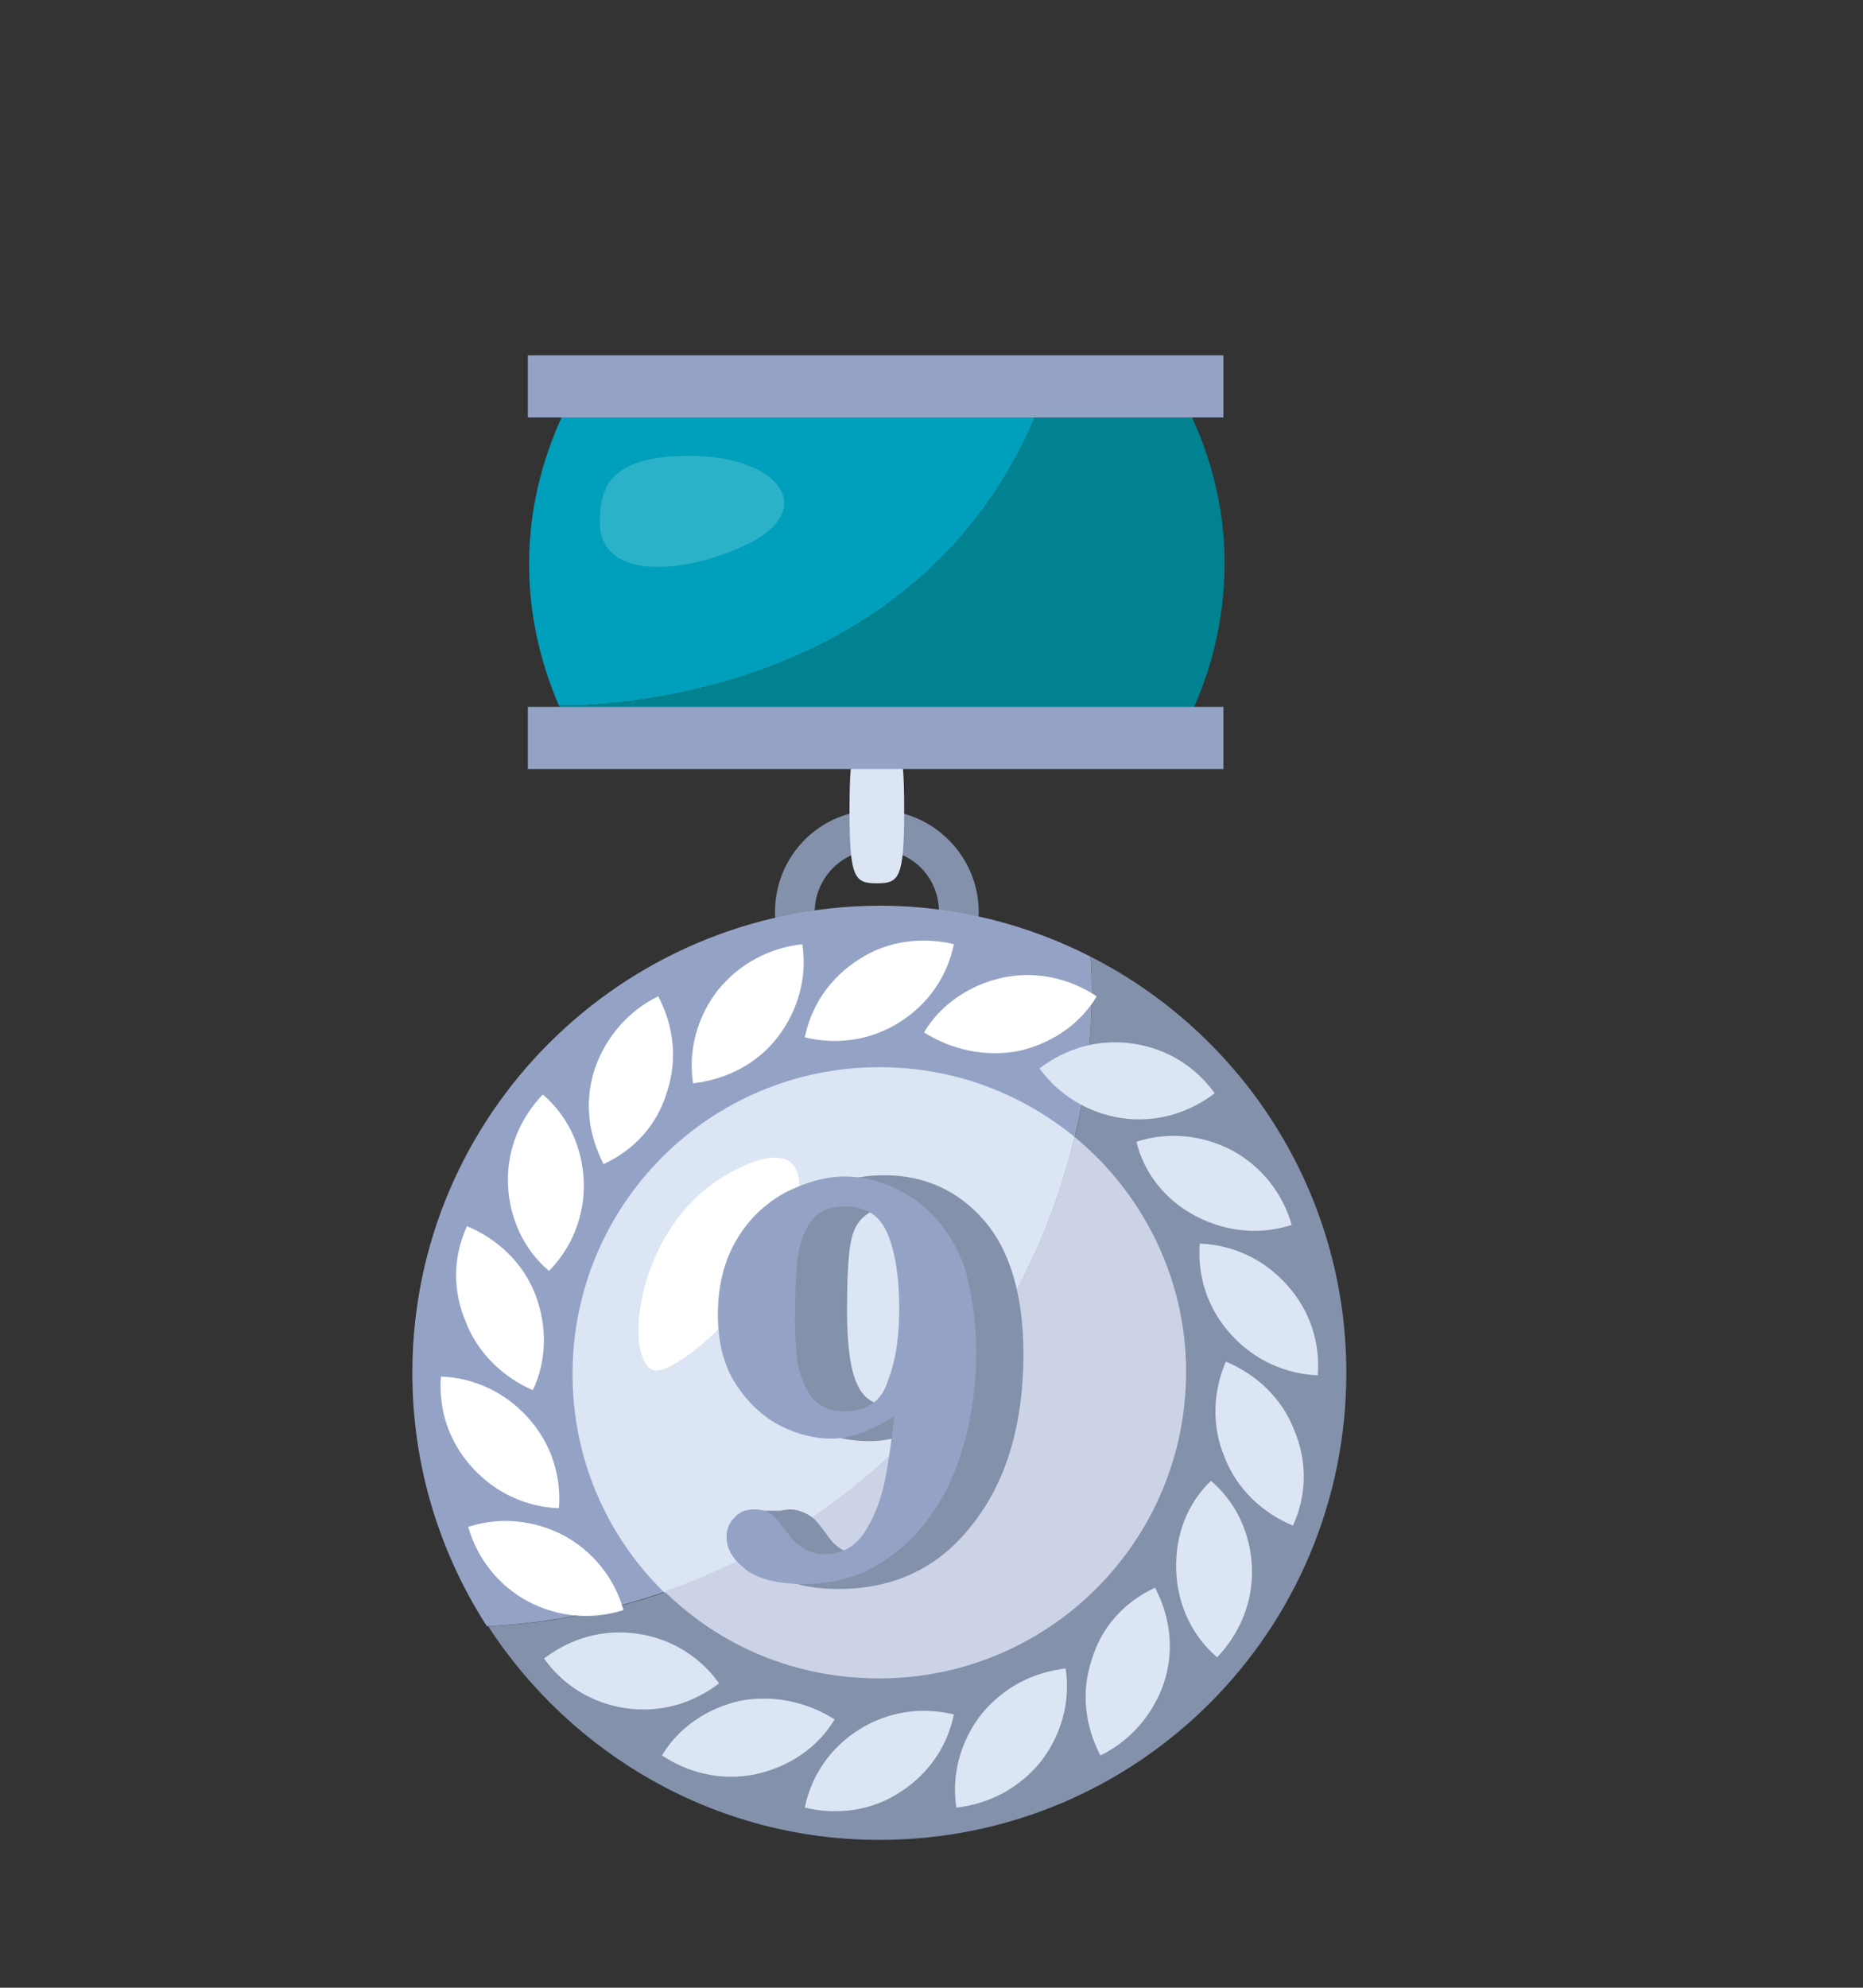
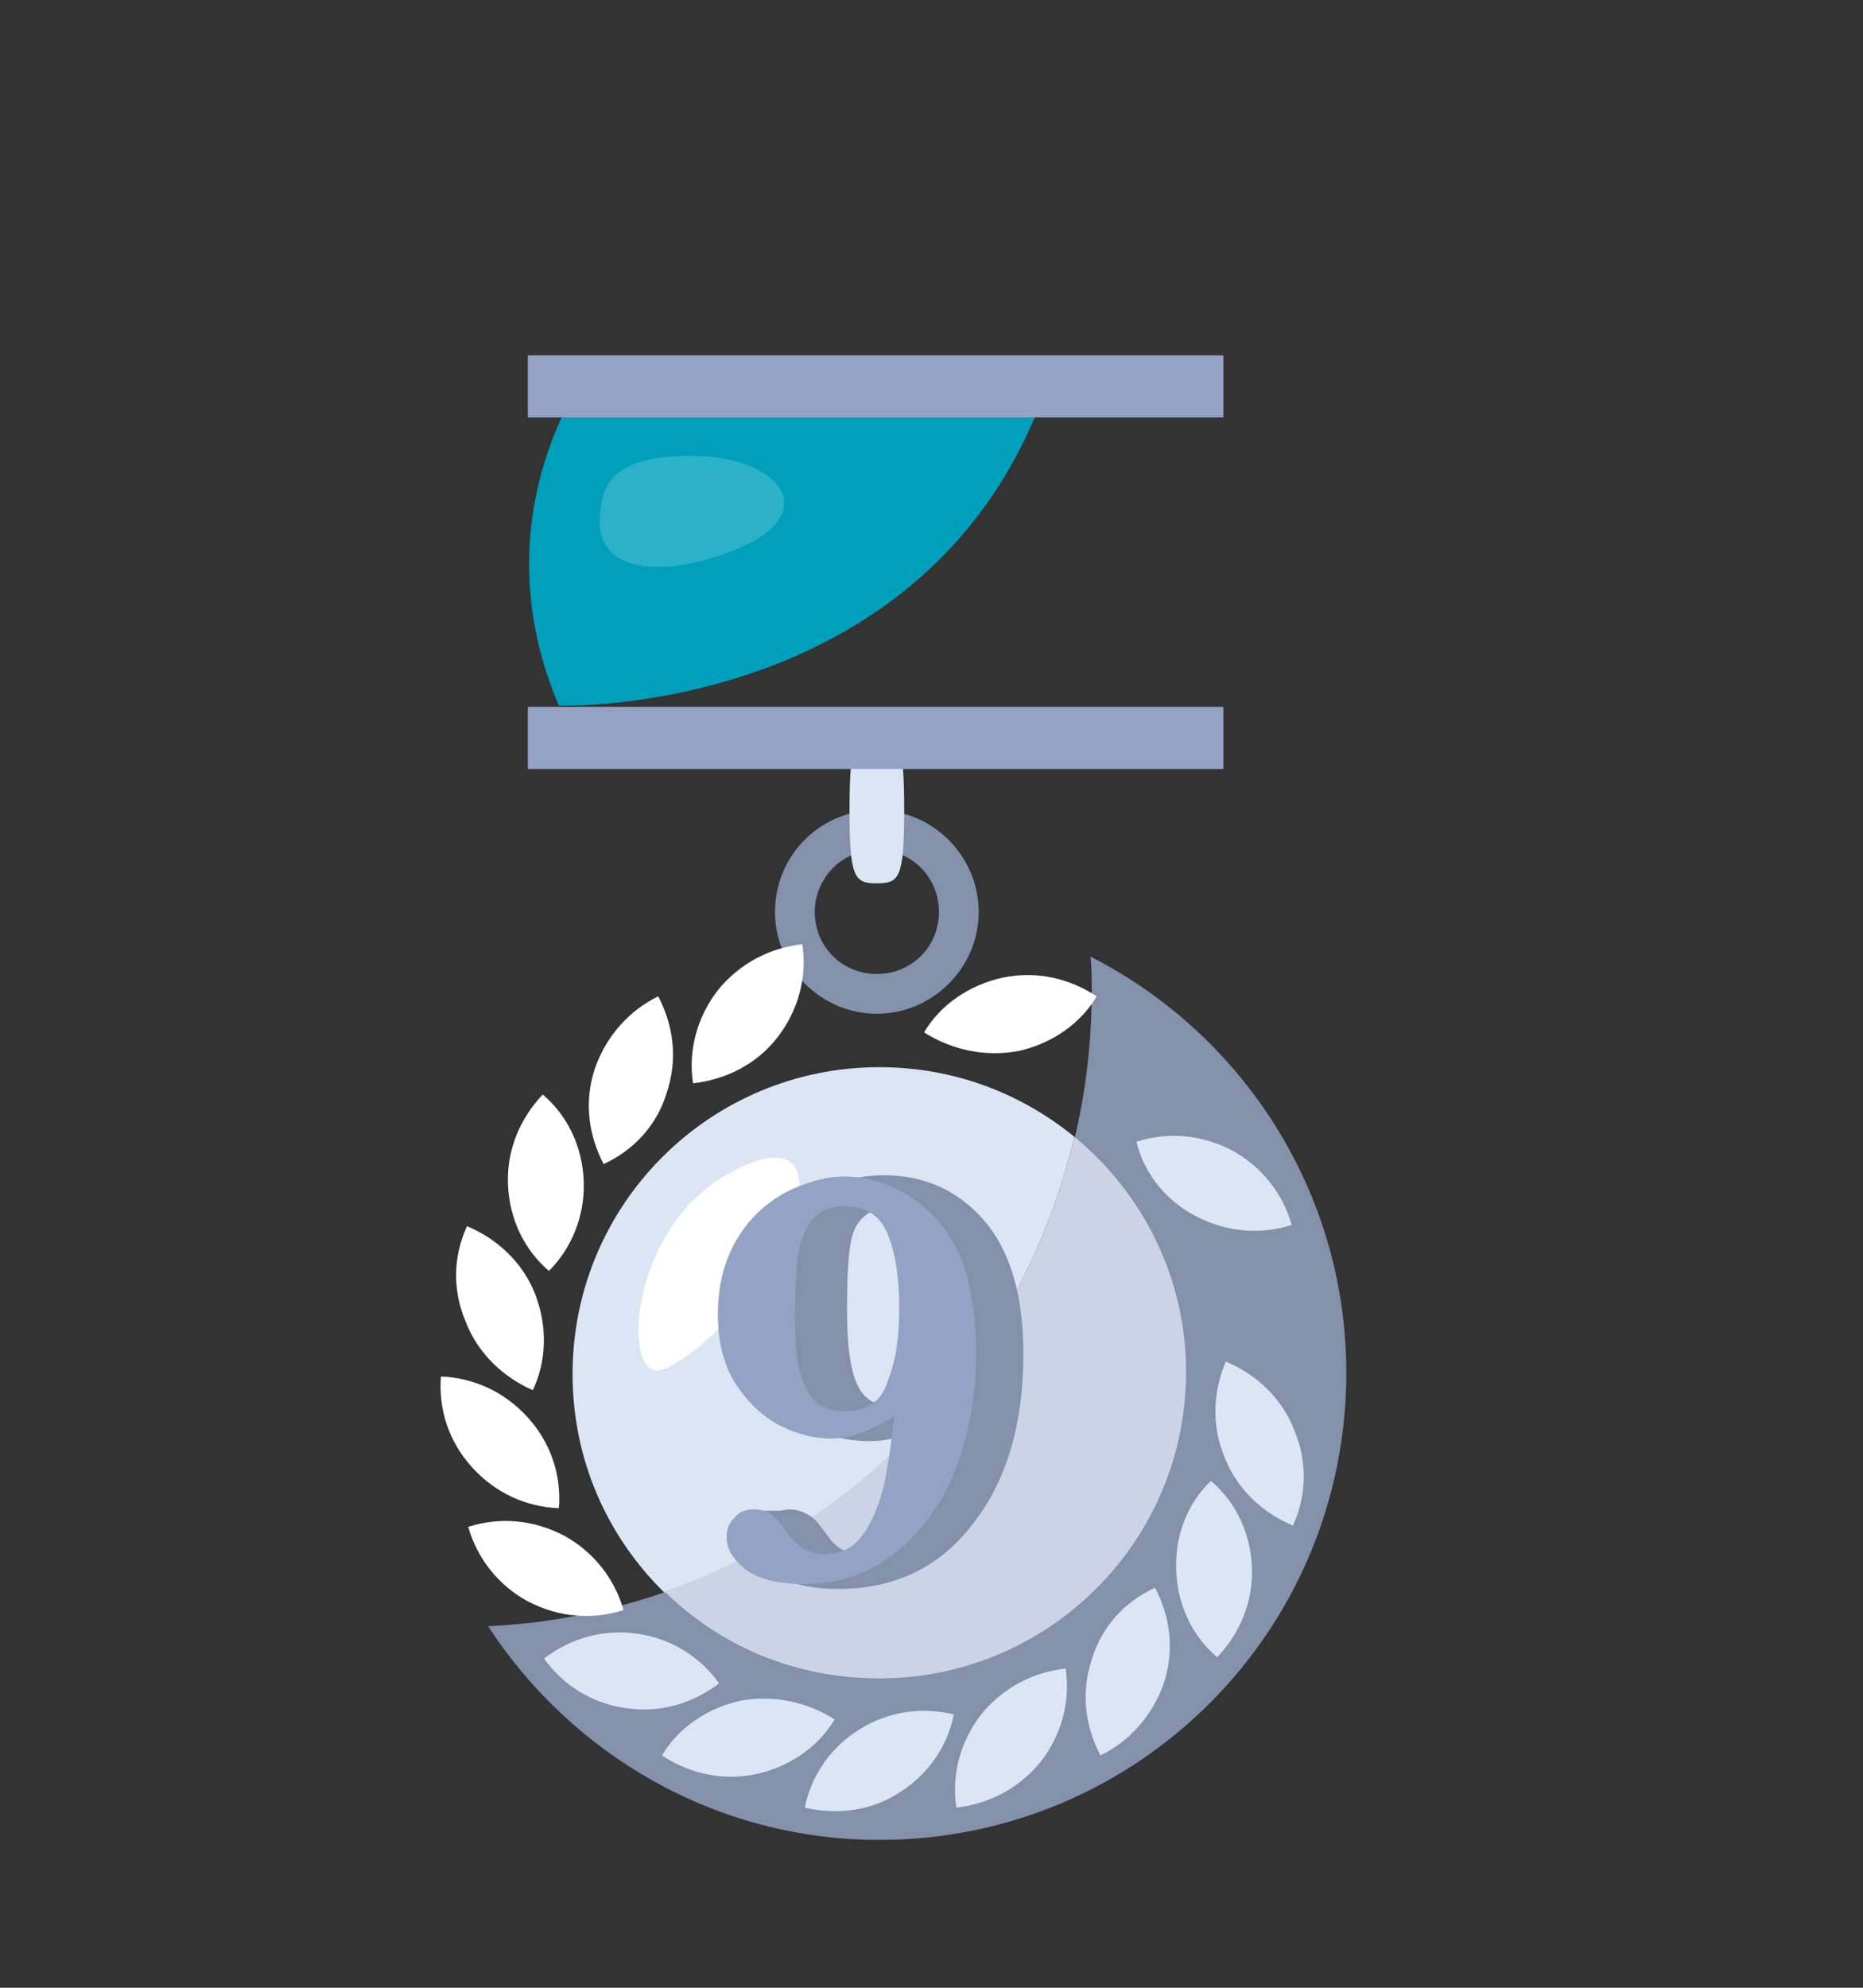
<svg xmlns="http://www.w3.org/2000/svg" version="1.1" id="Layer_1" x="0px" y="0px" viewBox="0 0 150 160" style="enable-background:new 0 0 150 160;" xml:space="preserve">
  <rect x="0" y="0" width="150" height="160" fill="#333333" stroke="none" />
  <style type="text/css">
	.st0{fill:#009FBB;}
	.st1{fill:#008290;}
	.st2{fill:#8391AB;}
	.st3{fill:#DCE5F4;}
	.st4{fill:#94A3C5;}
	.st5{fill:#FFFFFF;}
	.st6{fill:#CCD3E6;}
	.st7{fill:#2CB2C8;}
</style>
  <g>
    <g>
      <path class="st0" d="M83.8,32.4h-38c-2,3.9-3.2,8.3-3.2,13c0,4.1,0.9,7.9,2.4,11.4C45.2,56.8,74,57.7,83.8,32.4z" />
-       <path class="st1" d="M95.4,32.4H83.8C74,57.7,45.2,56.8,45,56.8c0.3,0.6,0.6,1.2,0.9,1.8h49.4c2.1-3.9,3.3-8.5,3.3-13.3    C98.6,40.7,97.4,36.3,95.4,32.4z" />
    </g>
    <path class="st2" d="M70.6,65.2c4.5,0,8.2,3.7,8.2,8.2c0,4.5-3.7,8.2-8.2,8.2s-8.2-3.7-8.2-8.2C62.4,68.9,66,65.2,70.6,65.2z    M65.6,73.4c0,2.8,2.2,5,5,5c2.8,0,5-2.2,5-5c0-2.8-2.2-5-5-5C67.8,68.4,65.6,70.7,65.6,73.4z" />
    <path class="st3" d="M68.4,65.2c0,5.5,0.4,5.9,2.2,5.9c1.8,0,2.2-0.4,2.2-5.9c0-5.5-0.4-5.9-2.2-5.9C68.8,59.3,68.4,59.8,68.4,65.2   z" />
    <rect x="42.5" y="56.9" class="st4" width="56" height="5" />
    <rect x="42.5" y="28.6" class="st4" width="56" height="5" />
    <g>
-       <path class="st4" d="M87.9,79.8c0-0.9,0-1.9-0.1-2.8c-5.1-2.6-10.9-4.1-17-4.1C50,73,33.2,89.8,33.2,110.5c0,7.5,2.2,14.5,6,20.4    C66.3,129.6,87.9,107.2,87.9,79.8z" />
      <path class="st2" d="M87.8,77c0.1,0.9,0.1,1.9,0.1,2.8c0,27.4-21.5,49.8-48.6,51.1c6.7,10.3,18.3,17.2,31.5,17.2    c20.8,0,37.6-16.8,37.6-37.6C108.4,95.9,100,83.2,87.8,77z" />
    </g>
    <g>
      <g>
        <path class="st3" d="M59.6,136.9c-2.7,0.6-5,2.2-6.3,4.4c2.1,1.4,4.8,2.1,7.6,1.5c2.7-0.6,5-2.2,6.3-4.4     C65,137,62.3,136.4,59.6,136.9z" />
        <path class="st5" d="M82,84.6c2.7-0.6,5-2.2,6.3-4.4c-2.1-1.4-4.8-2.1-7.6-1.5c-2.7,0.6-5,2.2-6.3,4.4     C76.6,84.5,79.3,85.1,82,84.6z" />
      </g>
      <g>
        <path class="st3" d="M51.3,131.5c-2.8-0.4-5.4,0.4-7.5,2c1.5,2.1,3.8,3.6,6.6,4c2.8,0.4,5.4-0.4,7.5-2     C56.4,133.4,54.1,131.9,51.3,131.5z" />
-         <path class="st3" d="M90.3,90c2.8,0.4,5.4-0.4,7.5-2c-1.5-2.1-3.8-3.6-6.6-4c-2.8-0.4-5.4,0.4-7.5,2C85.2,88.1,87.6,89.6,90.3,90     z" />
      </g>
      <g>
        <path class="st5" d="M45.4,123.6c-2.5-1.3-5.2-1.5-7.7-0.7c0.7,2.5,2.4,4.7,4.8,6c2.5,1.3,5.2,1.5,7.7,0.7     C49.5,127.1,47.8,124.9,45.4,123.6z" />
        <path class="st3" d="M96.3,97.9c2.5,1.3,5.2,1.5,7.7,0.7c-0.7-2.5-2.4-4.7-4.8-6c-2.5-1.3-5.2-1.5-7.7-0.7     C92.1,94.4,93.8,96.6,96.3,97.9z" />
      </g>
      <g>
        <path class="st5" d="M42.5,114.1c-1.9-2.1-4.4-3.2-7-3.3c-0.2,2.6,0.6,5.2,2.5,7.3c1.9,2.1,4.4,3.2,7,3.3     C45.2,118.8,44.4,116.2,42.5,114.1z" />
-         <path class="st3" d="M99.1,107.4c1.9,2.1,4.4,3.2,7,3.3c0.2-2.6-0.6-5.2-2.5-7.3c-1.9-2.1-4.4-3.2-7-3.3     C96.4,102.7,97.2,105.3,99.1,107.4z" />
      </g>
      <g>
        <path class="st5" d="M43.1,104.2c-1-2.6-3.1-4.5-5.5-5.5c-1.1,2.4-1.2,5.1-0.1,7.7c1,2.6,3.1,4.5,5.4,5.5     C44,109.6,44.1,106.8,43.1,104.2z" />
        <path class="st3" d="M98.6,117.3c1,2.6,3.1,4.5,5.5,5.5c1.1-2.4,1.2-5.1,0.1-7.7c-1-2.6-3.1-4.5-5.5-5.5     C97.7,111.9,97.5,114.7,98.6,117.3z" />
      </g>
      <g>
        <path class="st5" d="M47,95.1c-0.1-2.8-1.3-5.3-3.3-7c-1.8,1.9-2.9,4.4-2.8,7.2c0.1,2.8,1.3,5.3,3.3,7     C46,100.5,47.1,97.9,47,95.1z" />
        <path class="st3" d="M94.7,126.4c0.1,2.8,1.3,5.3,3.3,7c1.8-1.9,2.9-4.4,2.8-7.2c-0.1-2.8-1.3-5.3-3.3-7     C95.6,121,94.6,123.6,94.7,126.4z" />
      </g>
      <g>
        <path class="st5" d="M53.7,87.9c0.9-2.7,0.5-5.4-0.7-7.7c-2.3,1.1-4.2,3.2-5.1,5.8c-0.9,2.7-0.5,5.4,0.7,7.7     C51,92.6,52.9,90.6,53.7,87.9z" />
        <path class="st3" d="M87.9,133.6c-0.9,2.7-0.5,5.4,0.7,7.7c2.3-1.1,4.2-3.2,5.1-5.8c0.9-2.7,0.5-5.4-0.7-7.7     C90.6,128.9,88.7,130.9,87.9,133.6z" />
      </g>
      <g>
        <path class="st5" d="M62.6,83.5c1.7-2.2,2.4-4.9,2-7.5c-2.6,0.3-5,1.5-6.8,3.7c-1.7,2.2-2.4,4.9-2,7.5     C58.4,86.9,60.9,85.7,62.6,83.5z" />
        <path class="st3" d="M79,138c-1.7,2.2-2.4,4.9-2,7.5c2.6-0.3,5-1.5,6.8-3.7c1.7-2.2,2.4-4.9,2-7.5C83.2,134.6,80.8,135.8,79,138z     " />
      </g>
      <g>
-         <path class="st5" d="M72.4,82.3c2.4-1.5,3.9-3.8,4.4-6.3c-2.5-0.6-5.3-0.3-7.6,1.2c-2.4,1.5-3.9,3.8-4.4,6.3     C67.3,84.1,70,83.8,72.4,82.3z" />
        <path class="st3" d="M69.2,139.2c-2.4,1.5-3.9,3.8-4.4,6.3c2.5,0.6,5.3,0.3,7.6-1.2c2.4-1.5,3.9-3.8,4.4-6.3     C74.3,137.4,71.6,137.7,69.2,139.2z" />
      </g>
    </g>
    <g>
      <path class="st3" d="M86.5,91.5c-4.3-3.5-9.7-5.6-15.7-5.6c-13.6,0-24.7,11-24.7,24.7c0,6.9,2.8,13.1,7.4,17.6    C69.9,122.5,82.5,108.6,86.5,91.5z" />
      <path class="st6" d="M86.5,91.5c-4,17.1-16.6,30.9-33,36.6c4.5,4.4,10.5,7,17.3,7c13.6,0,24.7-11,24.7-24.7    C95.5,102.9,92,96,86.5,91.5z" />
    </g>
    <path class="st5" d="M53.1,110.3c-3,0.6-2.5-11.3,5.5-15.8c8-4.5,6.4,3.5,2.8,8.4C57.9,107.6,54.5,110,53.1,110.3z" />
    <path class="st7" d="M55.9,36.7c-6.7-0.1-7.5,2.4-7.6,5c-0.3,5.2,7,4.6,12.3,1.9C65.8,40.7,62.4,36.8,55.9,36.7z" />
  </g>
  <g>
    <g>
      <path class="st2" d="M74.2,114.8c-0.6,0.4-1.3,0.7-2,0.9c-0.7,0.2-1.4,0.3-2.2,0.3c-2.7,0-5-0.9-6.9-2.8c-1.9-1.9-2.9-4.3-2.9-7.5    c0-3.6,1.1-6.4,3.4-8.3c2.3-1.9,4.8-2.8,7.6-2.8c3.2,0,5.9,1.2,8,3.6c2.1,2.4,3.2,6,3.2,10.8c0,5.7-1.4,10.3-4.1,13.7    c-2.7,3.5-6.3,5.2-10.8,5.2c-2.2,0-3.8-0.4-4.9-1.1c-1.1-0.7-1.7-1.6-1.7-2.7c0-0.7,0.3-1.3,0.8-1.8c0.5-0.5,1.2-0.8,1.9-0.8    c0.6,0,1.1,0.2,1.6,0.5s0.9,0.9,1.5,1.7c0.7,1,1.6,1.4,2.6,1.4c1.4,0,2.5-0.8,3.2-2.3C73.4,121.4,73.9,118.7,74.2,114.8z     M68.2,105.6c0,2.8,0.3,4.7,0.8,5.8c0.5,1.1,1.3,1.7,2.5,1.7c1.1,0,2-0.5,2.5-1.5c0.5-1,0.8-2.8,0.8-5.3c0-3.6-0.3-6-0.9-7.2    c-0.6-1.2-1.4-1.9-2.5-1.9c-0.6,0-1.2,0.2-1.8,0.7s-0.9,1.1-1.1,2.1C68.3,101,68.2,102.8,68.2,105.6z" />
    </g>
    <polygon class="st2" points="63.5,121.6 60.2,121.6 61.3,123.2 62.8,123.2 63.8,122.4  " />
    <g>
      <path class="st4" d="M78.6,108.8c0,2.5-0.3,4.9-0.9,7.1c-0.6,2.3-1.5,4.3-2.7,6c-1.2,1.7-2.7,3.1-4.4,4.1c-1.7,1-3.7,1.5-5.9,1.5    c-2.1,0-3.7-0.4-4.7-1.2c-1-0.8-1.5-1.6-1.5-2.6c0-0.6,0.2-1.1,0.6-1.5c0.4-0.5,0.9-0.7,1.6-0.7c0.6,0,1,0.1,1.4,0.4    s0.8,0.8,1.3,1.5c0.8,1.1,1.8,1.7,3,1.7c1.4,0,2.5-0.6,3.3-1.9c0.8-1.3,1.3-2.7,1.6-4.3c0.3-1.5,0.5-3.2,0.7-4.9    c-0.9,0.6-1.7,0.9-2.3,1.2c-0.9,0.4-1.9,0.6-2.8,0.6c-1.2,0-2.6-0.3-4-1c-1.4-0.7-2.6-1.8-3.6-3.3c-1-1.5-1.5-3.4-1.5-5.7    c0-2.3,0.5-4.3,1.5-6c1-1.7,2.3-2.9,3.9-3.8c1.6-0.8,3.2-1.3,4.8-1.3c1.1,0,2.2,0.2,3.5,0.7c1.2,0.5,2.4,1.2,3.5,2.3    c1.1,1.1,2,2.5,2.7,4.4C78.2,104,78.6,106.2,78.6,108.8z M72.4,105.2c0-2.3-0.3-4.3-0.9-5.8c-0.6-1.5-1.7-2.3-3.5-2.3    c-1.2,0-2.1,0.4-2.7,1.2c-0.6,0.8-0.9,1.8-1.1,3c-0.1,1.2-0.2,2.8-0.2,4.9c0,1.2,0.1,2.3,0.2,3.4c0.2,1,0.5,1.9,1.1,2.8    c0.6,0.8,1.5,1.2,2.7,1.2c1.8,0,3-0.8,3.5-2.5C72.2,109.3,72.4,107.4,72.4,105.2z" />
    </g>
  </g>
</svg>